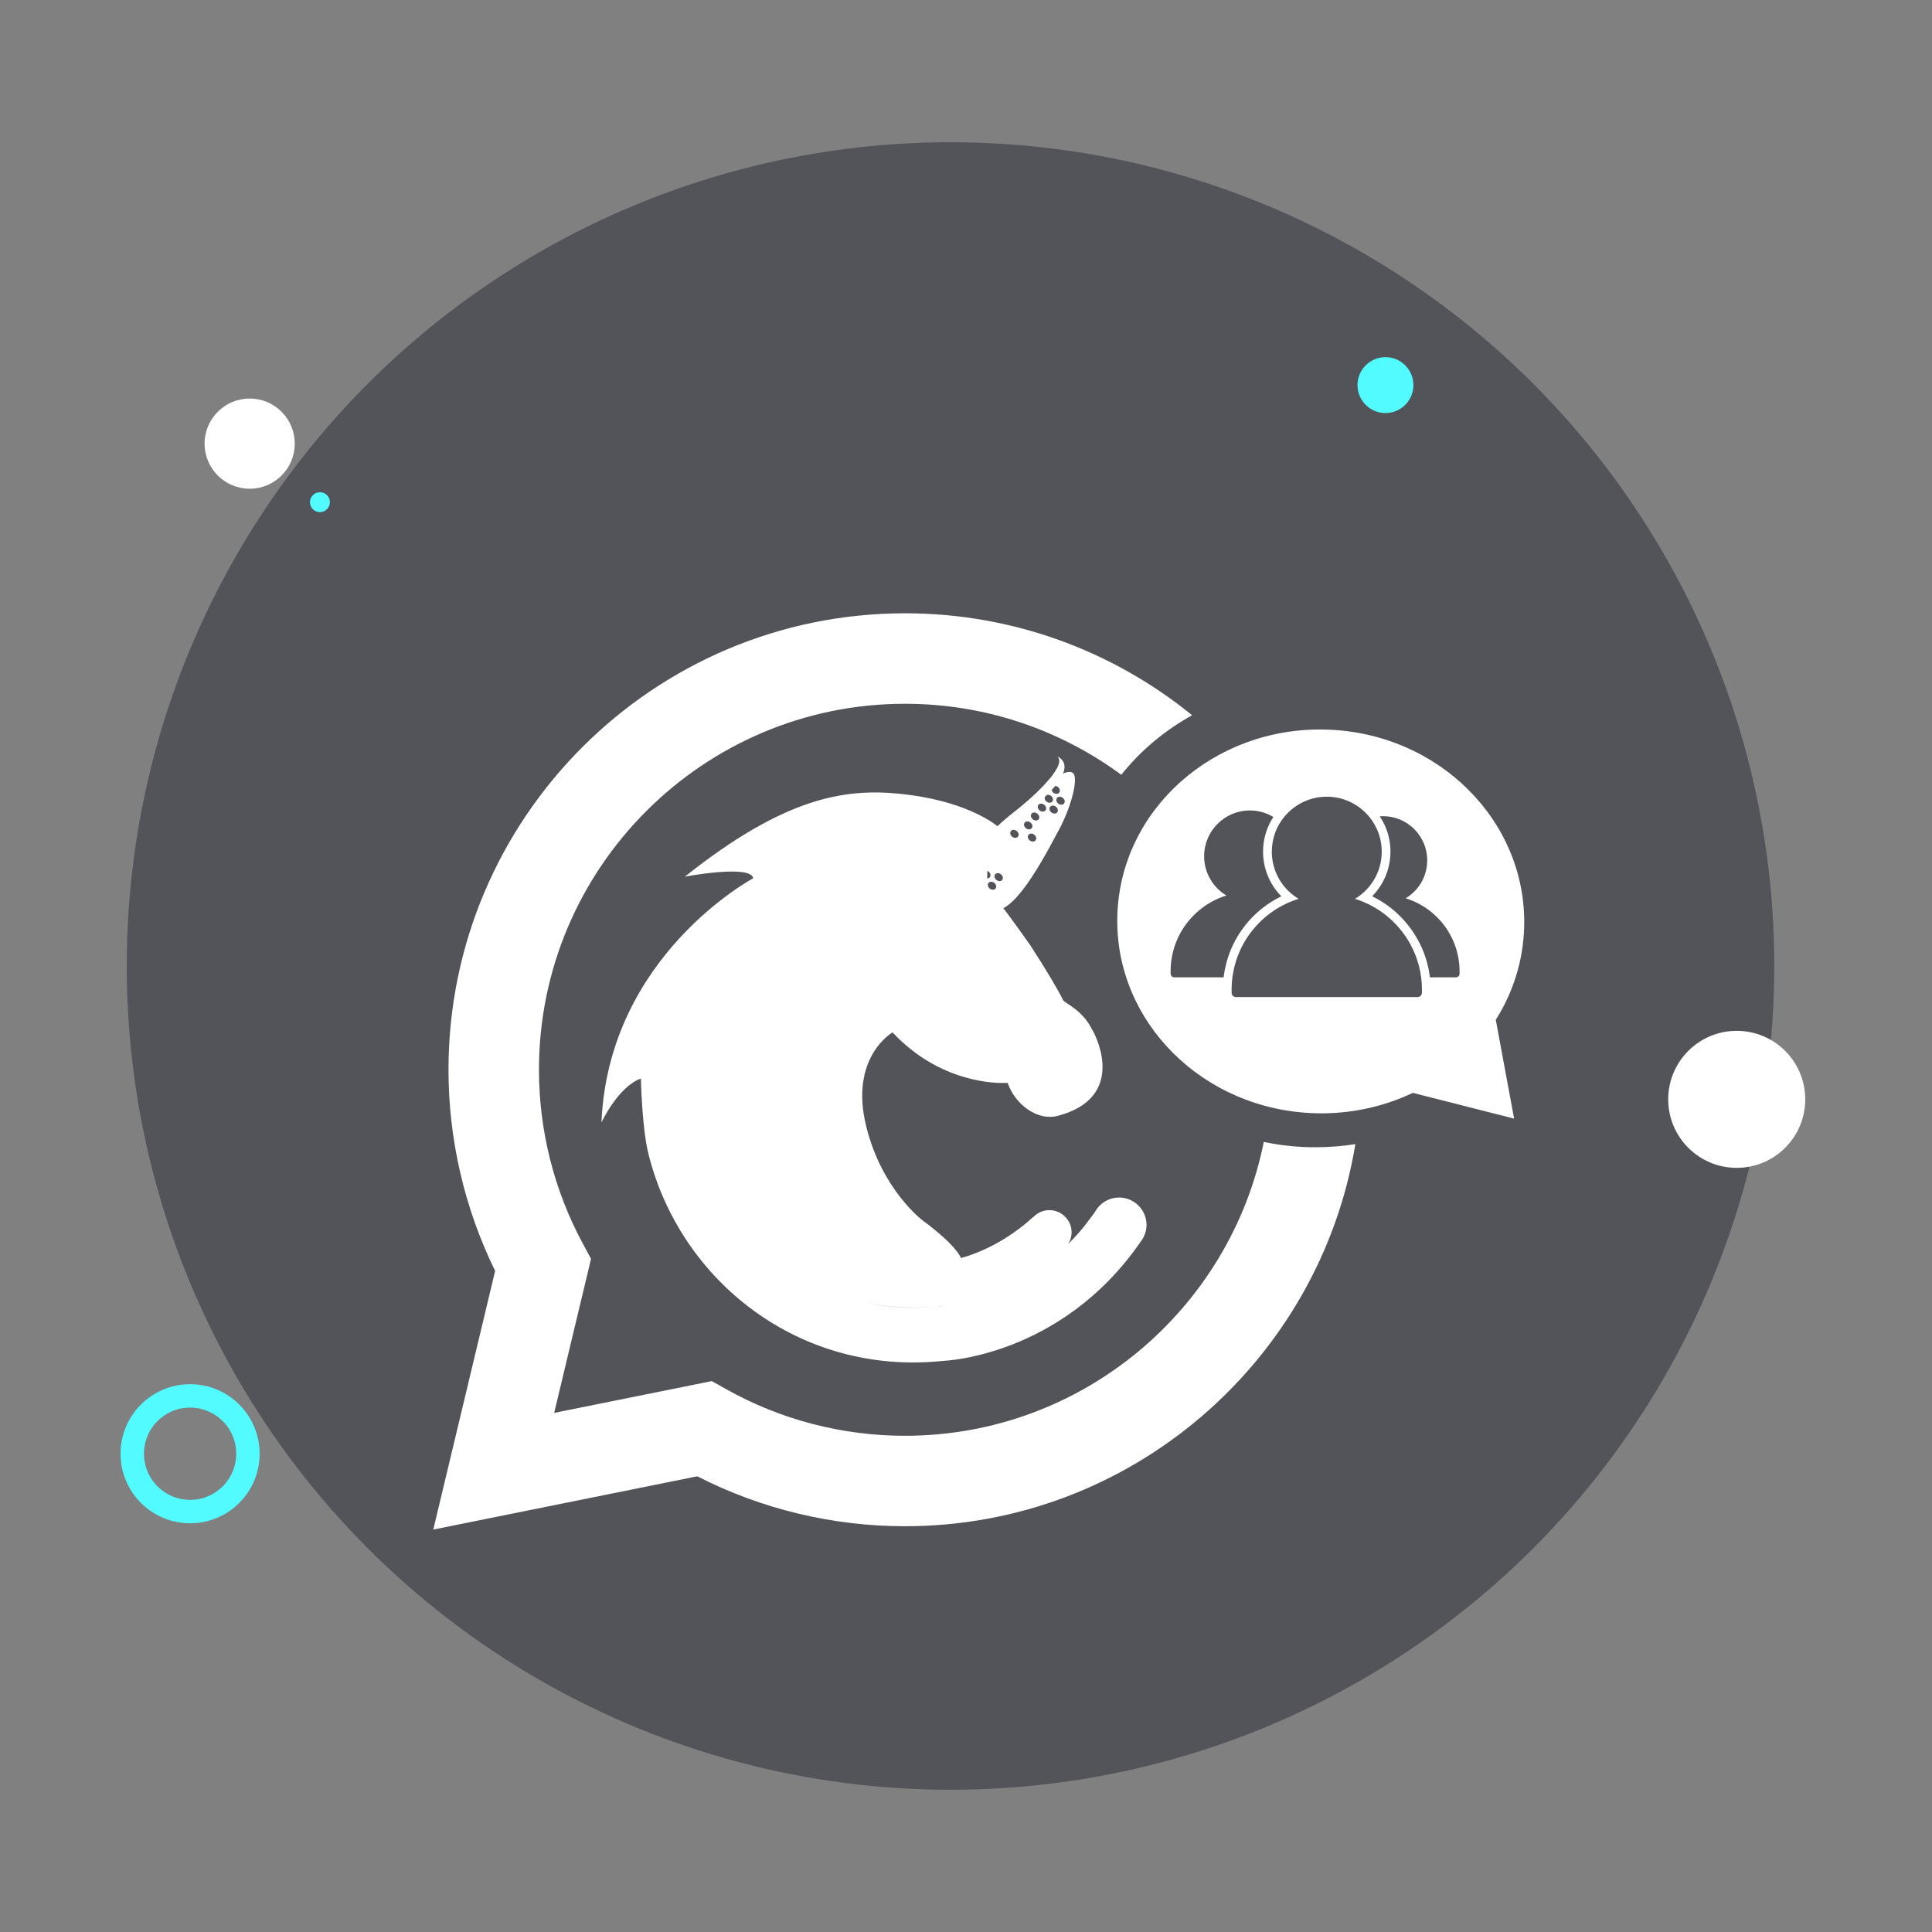
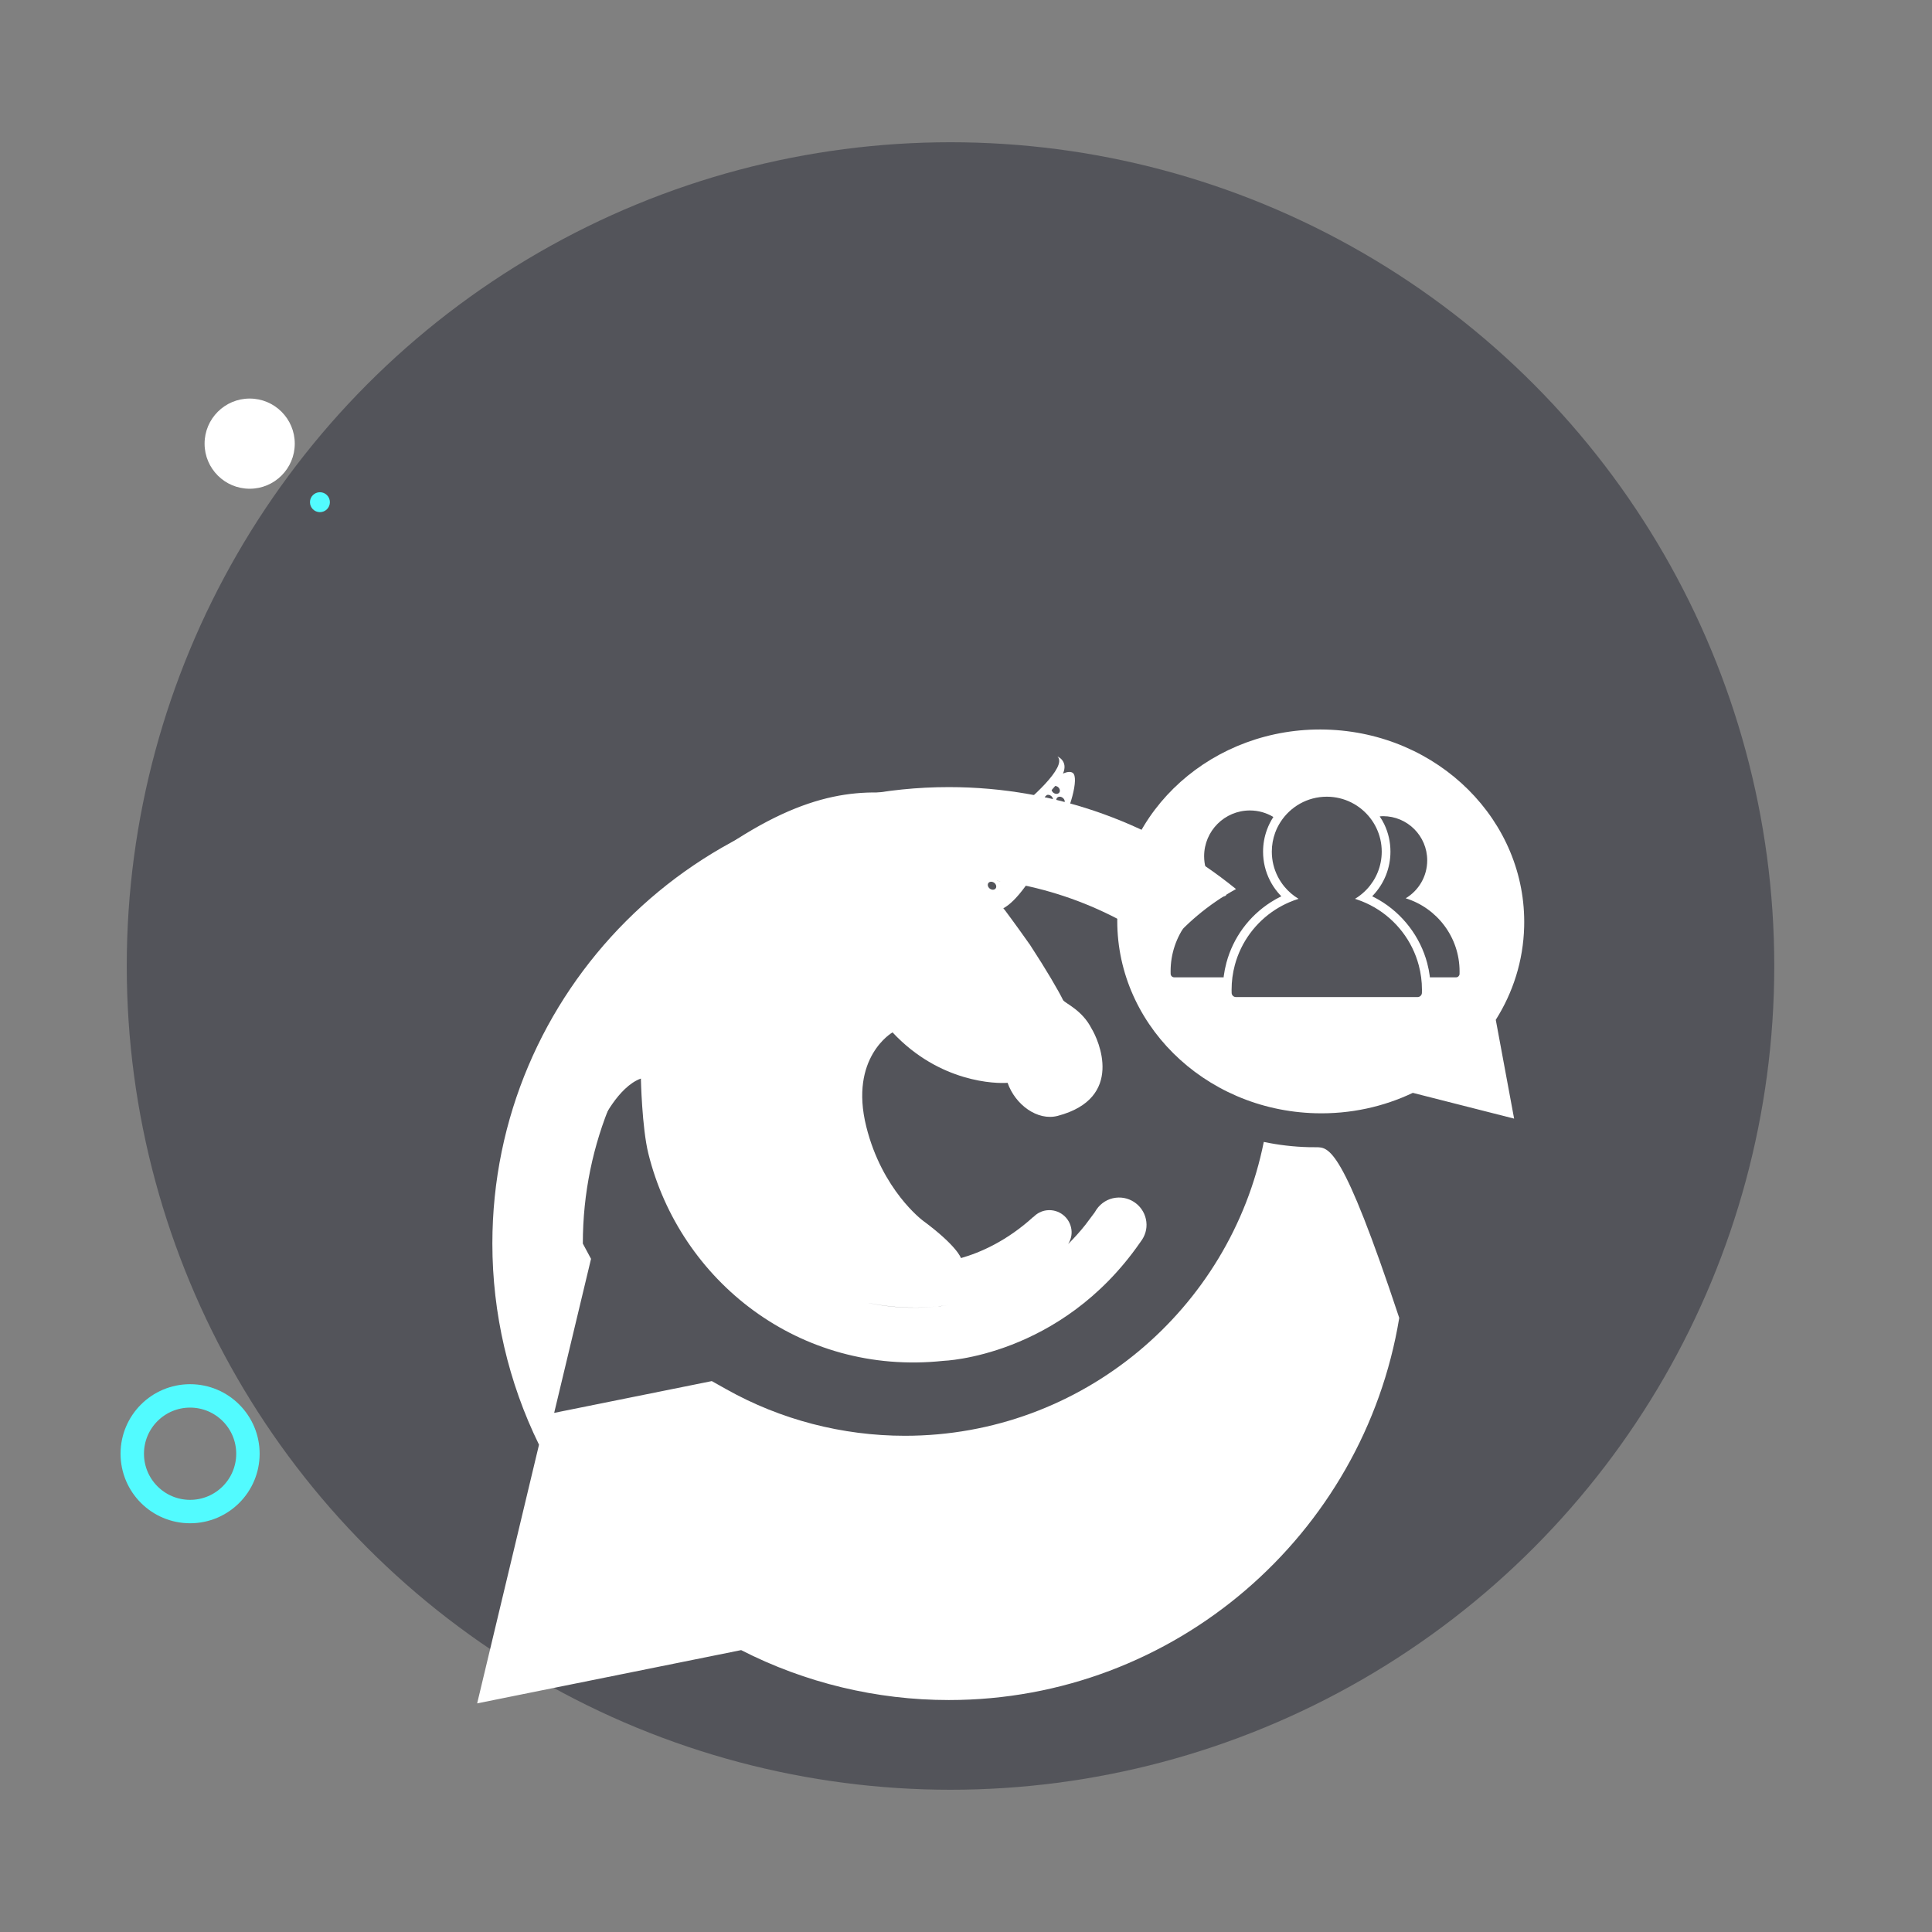
<svg xmlns="http://www.w3.org/2000/svg" version="1.1" id="Layer_1" x="0px" y="0px" width="165px" height="165px" viewBox="0 0 165 165" enable-background="new 0 0 165 165" xml:space="preserve">
  <rect x="0" y="0" width="165" height="165" fill="#808080" stroke="none" />
  <g>
    <circle opacity="0.35" fill="#000416" cx="81.177" cy="82.5" r="70.352" />
    <g>
      <circle fill="none" stroke="#52FBFF" stroke-width="2" stroke-miterlimit="10" cx="16.235" cy="124.154" r="4.939" />
-       <circle fill="#FFFFFF" cx="148.323" cy="93.888" r="5.851" />
      <circle fill="#FFFFFF" cx="21.323" cy="37.889" r="3.851" />
-       <circle fill="#52FBFF" cx="118.323" cy="32.889" r="2.388" />
      <circle fill="#52FBFF" cx="27.323" cy="42.889" r="0.851" />
    </g>
    <path fill="#FFFFFF" d="M97.902,104.342c-0.153-1.286-1.322-2.206-2.61-2.051c-0.688,0.082-1.265,0.46-1.634,0.985   c-0.037,0.056-0.074,0.111-0.107,0.168c-0.021,0.034-0.039,0.065-0.068,0.109l-0.779,1.041c-0.459,0.581-0.957,1.131-1.481,1.654   c0.221-0.354,0.337-0.773,0.283-1.22c-0.124-1.044-1.071-1.788-2.114-1.664c-0.447,0.054-0.834,0.264-1.125,0.564l-0.008-0.009   c-2.27,2.066-4.527,3.053-6.189,3.526c-0.004-0.012-0.334-1.046-3.267-3.212c0,0-3.472-2.583-4.82-8.019   c-1.475-5.924,2.243-8.046,2.243-8.046c4.037,4.323,8.877,4.384,9.827,4.308c0.646,1.86,2.549,3.279,4.283,2.822   c5.748-1.517,3.47-6.516,2.889-7.451c-0.797-1.578-2.205-2.128-2.428-2.425c-0.438-0.882-1.409-2.549-2.816-4.707l-0.062-0.096   c-0.005-0.004-0.011-0.007-0.016-0.011c-0.024-0.034-0.048-0.068-0.069-0.101c-1.074-1.524-2.009-2.774-2.009-2.774l-0.138-0.164   c1.045-0.553,2.447-2.314,4.539-6.314c1.232-2.129,1.928-4.835,1.401-5.241c-0.187-0.146-0.495-0.097-0.842,0.049   c0.465-1.083-0.47-1.454-0.47-1.454c0.89,0.873-2.479,3.787-3.624,4.67c-0.579,0.447-1.075,0.873-1.502,1.28   c-0.432-0.351-2.991-2.245-8.414-2.775c-4.724-0.464-9.841,0.376-18.286,7.084c0,0,5.679-1.07,5.835,0.144   c0,0-12.348,6.564-12.958,20.852c0,0,1.403-3.044,3.368-3.752c0,0,0.089,4.192,0.64,6.414   c2.686,10.845,12.895,19.002,25.187,17.696c0,0,9.996-0.314,16.788-10.08c0.022-0.032,0.046-0.063,0.07-0.098h-0.002   C97.78,105.576,97.979,104.979,97.902,104.342z M88.445,71.767c-0.105,0.136-0.326,0.141-0.498,0.011   c-0.166-0.129-0.217-0.346-0.111-0.481c0.103-0.137,0.326-0.142,0.494-0.012C88.498,71.415,88.548,71.63,88.445,71.767z    M90.29,69.377c-0.104,0.136-0.325,0.14-0.495,0.011c-0.168-0.13-0.217-0.346-0.114-0.482c0.106-0.136,0.329-0.14,0.497-0.011   C90.345,69.024,90.396,69.241,90.29,69.377z M90.762,68.137c0.168,0.13,0.221,0.346,0.114,0.481   c-0.105,0.136-0.325,0.141-0.495,0.011c-0.166-0.13-0.219-0.346-0.113-0.481C90.373,68.01,90.598,68.006,90.762,68.137z    M90.118,67.123c0.078,0.006,0.159,0.032,0.231,0.088c0.167,0.129,0.218,0.346,0.113,0.482c-0.104,0.136-0.327,0.14-0.495,0.011   c-0.081-0.063-0.132-0.145-0.154-0.228C89.922,67.358,90.025,67.24,90.118,67.123z M89.339,67.959   c0.022-0.021,0.042-0.043,0.065-0.064c0.109-0.035,0.246-0.014,0.359,0.074c0.167,0.131,0.22,0.346,0.111,0.483   c-0.102,0.135-0.324,0.14-0.495,0.009c-0.14-0.107-0.192-0.275-0.146-0.406C89.27,68.022,89.305,67.99,89.339,67.959z    M88.682,68.738c0.104-0.135,0.327-0.141,0.494-0.012c0.17,0.131,0.219,0.348,0.114,0.483c-0.106,0.137-0.326,0.14-0.494,0.012   C88.629,69.091,88.575,68.875,88.682,68.738z M88.096,69.498c0.104-0.137,0.326-0.142,0.495-0.013   c0.167,0.131,0.22,0.347,0.112,0.483c-0.104,0.135-0.327,0.141-0.494,0.01C88.041,69.849,87.99,69.634,88.096,69.498z    M87.508,70.256c0.106-0.136,0.328-0.141,0.494-0.011c0.169,0.131,0.223,0.347,0.114,0.482c-0.103,0.136-0.323,0.14-0.493,0.012   C87.455,70.608,87.404,70.392,87.508,70.256z M86.332,70.979c0.105-0.137,0.326-0.141,0.494-0.011   c0.169,0.13,0.221,0.346,0.117,0.481c-0.105,0.137-0.328,0.142-0.498,0.012C86.279,71.33,86.227,71.116,86.332,70.979z    M84.987,74.675c0.105-0.136,0.326-0.142,0.494-0.011c0.167,0.13,0.218,0.346,0.114,0.481c-0.104,0.138-0.328,0.143-0.494,0.011   C84.93,75.026,84.881,74.811,84.987,74.675z M84.914,75.398c0.169,0.131,0.219,0.347,0.115,0.481   c-0.108,0.138-0.326,0.141-0.498,0.011c-0.166-0.129-0.22-0.347-0.114-0.482C84.521,75.274,84.746,75.269,84.914,75.398z    M84.322,74.378c0.033,0.015,0.066,0.029,0.098,0.053c0.172,0.13,0.22,0.347,0.117,0.482c-0.055,0.069-0.139,0.104-0.23,0.105   C84.314,74.82,84.32,74.61,84.322,74.378z M82.948,73.613c-0.001,0.002-0.001,0.003-0.002,0.005l0-0.002L82.948,73.613z    M73.817,111.198c1.984,0.451,4.06,0.59,6.16,0.382C77.858,111.799,75.784,111.66,73.817,111.198z M80.277,111.559   c-0.067,0.008-0.133,0.007-0.201,0.015c0.33-0.034,0.646-0.079,0.959-0.126C80.784,111.488,80.532,111.527,80.277,111.559z" />
    <g>
-       <path fill="#FFFFFF" d="M112.375,97.978c-0.197,0-0.396,0-0.599-0.005c-1.317-0.033-2.603-0.188-3.844-0.448    c-2.868,14.293-15.521,25.096-30.645,25.096c-5.345,0-10.619-1.371-15.25-3.97l-1.246-0.7l-13.463,2.714l3.148-13.154l-0.7-1.304    c-2.453-4.529-3.747-9.662-3.747-14.844c0-17.234,14.023-31.258,31.257-31.258c6.905,0,13.3,2.25,18.476,6.065    c1.637-2.053,3.694-3.786,6.051-5.085c-6.703-5.447-15.24-8.707-24.526-8.707c-21.498,0-38.984,17.491-38.984,38.984    c0,5.954,1.372,11.859,3.984,17.177l-5.283,22.092l22.546-4.549c5.461,2.796,11.561,4.264,17.736,4.264    c19.331,0,35.425-14.148,38.468-32.634C114.635,97.887,113.506,97.978,112.375,97.978z" />
+       <path fill="#FFFFFF" d="M112.375,97.978c-0.197,0-0.396,0-0.599-0.005c-1.317-0.033-2.603-0.188-3.844-0.448    c-2.868,14.293-15.521,25.096-30.645,25.096c-5.345,0-10.619-1.371-15.25-3.97l-1.246-0.7l-13.463,2.714l3.148-13.154l-0.7-1.304    c0-17.234,14.023-31.258,31.257-31.258c6.905,0,13.3,2.25,18.476,6.065    c1.637-2.053,3.694-3.786,6.051-5.085c-6.703-5.447-15.24-8.707-24.526-8.707c-21.498,0-38.984,17.491-38.984,38.984    c0,5.954,1.372,11.859,3.984,17.177l-5.283,22.092l22.546-4.549c5.461,2.796,11.561,4.264,17.736,4.264    c19.331,0,35.425-14.148,38.468-32.634C114.635,97.887,113.506,97.978,112.375,97.978z" />
    </g>
    <path fill="#FFFFFF" d="M113.239,62.308c-9.595-0.26-17.571,6.864-17.815,15.913c-0.246,9.049,7.333,16.595,16.928,16.854   c2.986,0.08,5.816-0.556,8.307-1.741l8.652,2.2l-1.566-8.438c1.471-2.327,2.346-5.031,2.424-7.936   C130.413,70.112,122.834,62.567,113.239,62.308z M104.511,83.371c-0.004,0.032-0.003,0.064-0.006,0.097h-4.225   c-0.157,0-0.293-0.129-0.302-0.285c0,0-0.004-0.06-0.004-0.235c0-3.04,2.005-5.613,4.764-6.468   c-1.139-0.684-1.901-1.931-1.901-3.355c0-2.159,1.751-3.909,3.909-3.909c0.734,0,1.419,0.205,2.006,0.558   c-0.006,0.01-0.015,0.019-0.021,0.028c-0.218,0.338-0.396,0.696-0.53,1.065c-0.219,0.598-0.33,1.227-0.33,1.868   c0,0.865,0.198,1.694,0.588,2.462c0.18,0.354,0.399,0.688,0.651,0.993c0.102,0.124,0.209,0.242,0.32,0.356   c-0.311,0.151-0.612,0.32-0.902,0.506c-1.867,1.197-3.212,3.03-3.786,5.164C104.64,82.595,104.563,82.982,104.511,83.371z    M121.436,84.81c-0.012,0.188-0.174,0.343-0.363,0.343h-15.525c-0.188,0-0.352-0.154-0.361-0.343c0,0-0.004-0.071-0.004-0.281   c0-0.359,0.023-0.714,0.068-1.061c0.047-0.36,0.119-0.714,0.211-1.058c0.532-1.976,1.789-3.653,3.47-4.73   c0.371-0.237,0.763-0.445,1.171-0.621c0.26-0.111,0.525-0.212,0.799-0.296c-0.463-0.277-0.873-0.633-1.215-1.047   c-0.217-0.264-0.405-0.551-0.561-0.857c-0.325-0.638-0.508-1.359-0.508-2.124c0-0.566,0.1-1.109,0.284-1.612   c0.118-0.325,0.273-0.632,0.457-0.918c0.835-1.301,2.292-2.163,3.952-2.163c1.511,0,2.854,0.715,3.713,1.824   c0.201,0.26,0.377,0.541,0.52,0.841c0.295,0.614,0.461,1.302,0.461,2.028c0,1.244-0.484,2.375-1.274,3.215   c-0.226,0.239-0.477,0.456-0.748,0.645c-0.085,0.059-0.173,0.115-0.261,0.169c0.055,0.017,0.109,0.036,0.165,0.055   c0.529,0.177,1.034,0.406,1.51,0.683c1.838,1.071,3.217,2.841,3.773,4.946c0.088,0.333,0.155,0.673,0.201,1.021   c0.045,0.347,0.069,0.701,0.069,1.061C121.439,84.738,121.436,84.81,121.436,84.81z M124.65,83.192   c-0.01,0.151-0.141,0.275-0.292,0.275h-2.243c-0.004-0.032-0.002-0.064-0.006-0.097c-0.049-0.373-0.123-0.749-0.22-1.115   c-0.596-2.254-2.097-4.222-4.118-5.399c-0.189-0.11-0.383-0.214-0.582-0.311c0.027-0.028,0.056-0.058,0.082-0.087   c0.953-1.012,1.478-2.334,1.478-3.725c0-0.822-0.179-1.614-0.534-2.352c-0.108-0.228-0.24-0.445-0.383-0.657   c0.094-0.008,0.187-0.021,0.282-0.021c2.085,0,3.775,1.69,3.775,3.775c0,1.376-0.736,2.58-1.837,3.239   c2.665,0.826,4.601,3.311,4.601,6.247C124.653,83.135,124.65,83.192,124.65,83.192z" />
  </g>
</svg>